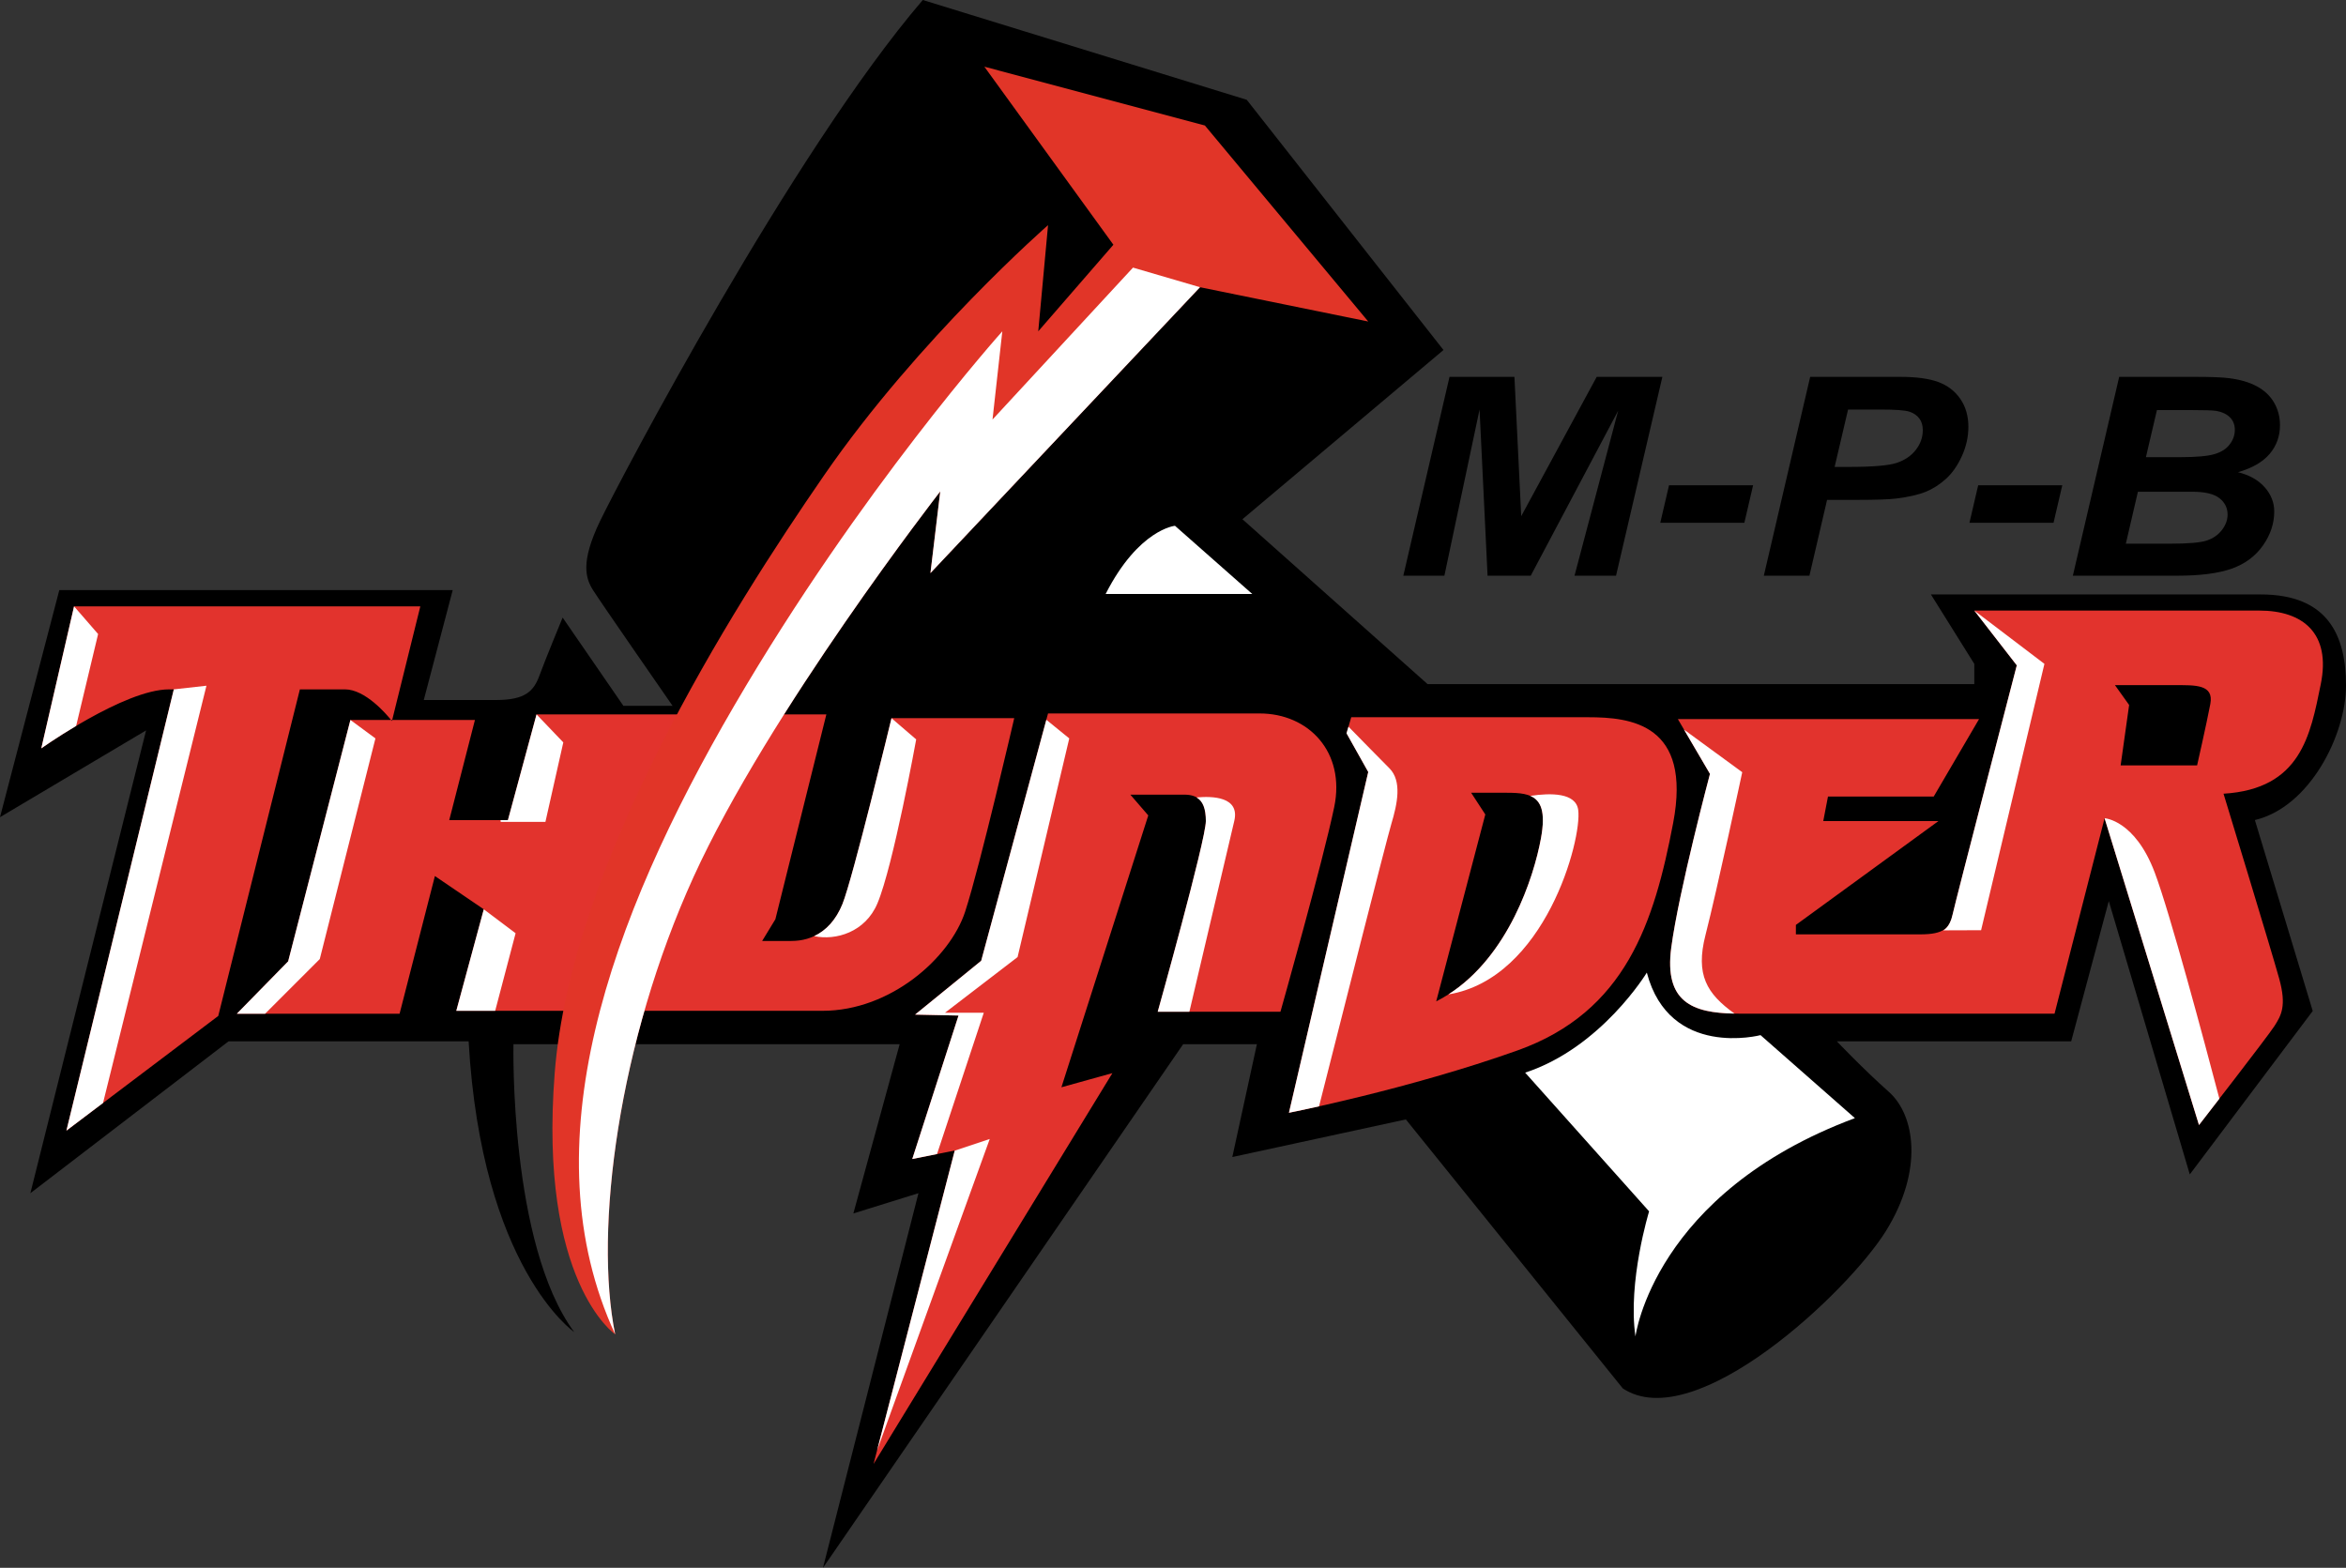
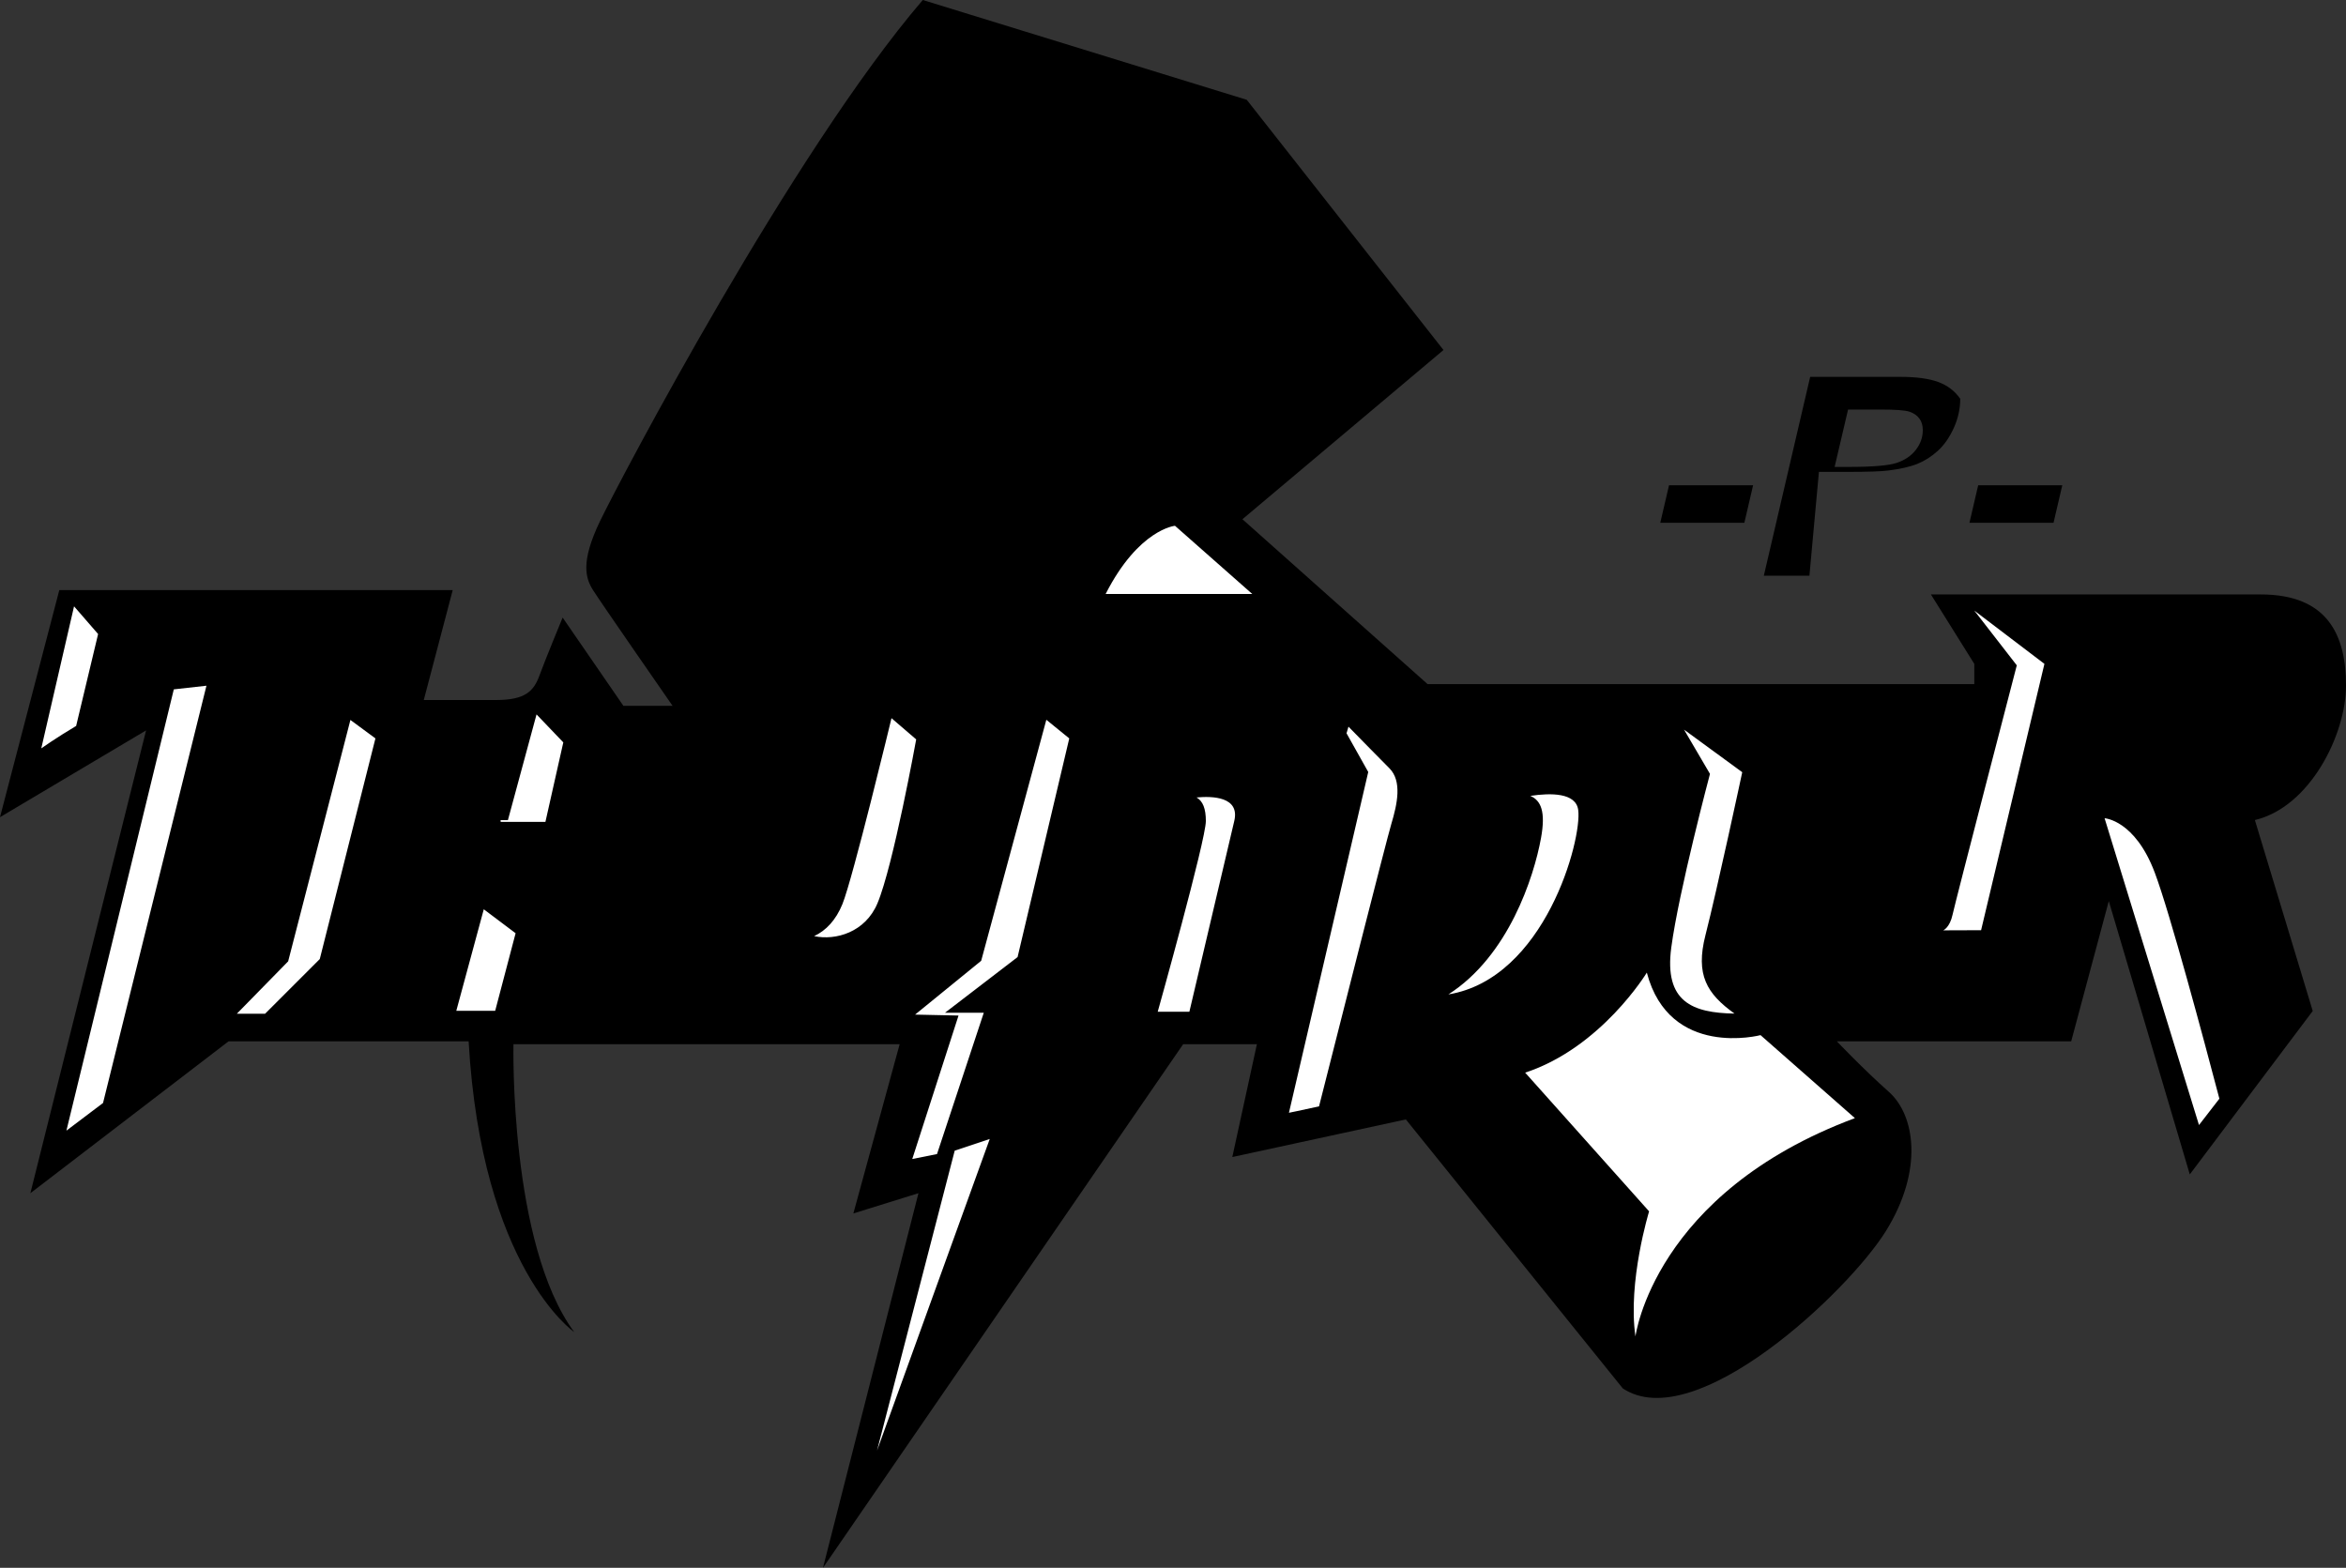
<svg xmlns="http://www.w3.org/2000/svg" version="1.1" id="Layer_1" x="0px" y="0px" width="432px" height="288.711px" viewBox="0 0 432 288.711" enable-background="new 0 0 432 288.711" xml:space="preserve">
  <rect x="0" y="0" width="432" height="288.711" fill="#333333" stroke="none" />
  <g>
    <path d="M10.921,108.666h72.444l-5.328,20.242c0,0,7.991,0,13.318,0c5.326,0,6.924-1.599,7.99-4.528   c1.065-2.93,4.261-10.653,4.261-10.653l11.186,16.247h9.056c0,0-13.317-19.176-14.649-21.308c-1.331-2.13-2.397-5.061,1.332-12.784   C114.26,88.159,145.952,27.966,169.924,0l59.659,18.378l36.224,46.076l-37.022,31.162l34.093,30.363h100.675v-3.729l-7.99-12.784   c0,0,48.208,0,60.726,0S432,117.19,432,126.245s-6.658,22.373-16.779,24.77l10.653,35.157l-22.639,30.096l-14.915-50.338   l-6.925,25.834H338.25c0,0,4.795,5.06,9.589,9.321c4.793,4.262,6.392,14.382-0.533,25.567   c-6.926,11.187-35.156,37.82-48.474,29.031l-39.951-49.539l-31.96,6.926l4.527-20.774h-13.582l-66.319,96.415l17.579-68.982   l-11.986,3.729l8.523-31.161H94.55c0,0-0.799,36.758,11.186,53.004c0,0-17.045-11.719-19.442-53.534H42.081L5.592,219.732   L26.9,134.504L0,150.484L10.921,108.666z" />
-     <path fill="#E2332D" d="M77.4,111.66H13.636L7.602,137.81c0,0,15.287-10.862,23.534-10.862h0.87L12.229,208.21l27.959-21.12   l15.035-60.143h8.297c3.767,0,7.686,4.629,8.492,5.633h0.208L77.4,111.66z M177.722,167.89c2.782-8.519,9.041-35.637,9.041-35.637   h-22.599c0,0-7.128,29.553-9.041,34.247c-1.912,4.693-5.389,6.779-9.387,6.779c-3.999,0-5.389,0-5.389,0l2.434-3.998l9.388-37.724   H98.8l-5.271,19.47H82.725l4.732-18.447H72.22l-0.05,0.2c0,0-0.062-0.079-0.158-0.2h-7.485l-11.465,44.453l-9.455,9.654h29.971   l6.505-25.363l9.001,6.121l-5.062,18.697c0,0,54.933,0,67.449,0C163.988,186.143,174.939,176.408,177.722,167.89z M231.959,131.384   c-9.039,0-38.969,0-38.969,0l-12.313,45.547l-12.169,9.909l7.997,0.173l-8.518,26.421l7.823-1.563l-14.95,57.714l43.98-71.967   l-9.388,2.606l15.992-50.064l-3.302-3.825c0,0,7.127,0,9.908,0c2.782,0,3.999,1.392,3.999,4.868s-8.865,35.115-8.865,35.115h22.598   c0,0,7.823-27.64,9.909-37.723S240.999,131.384,231.959,131.384z M292.456,132.08c-7.822,0-43.633,0-43.633,0l-0.869,2.955   l3.999,7.128l-14.603,62.755c0,0,22.077-4.346,42.068-11.473c19.991-7.128,25.206-23.642,28.683-41.895   S300.279,132.08,292.456,132.08z M283.765,154.332c-1.391,7.648-6.607,23.642-19.297,30.073l9.04-34.42l-2.607-3.998   c0,0,1.913,0,6.606,0C282.2,145.987,285.156,146.684,283.765,154.332z M416.054,112.438c-7.997,0-52.499,0-52.499,0l7.823,10.082   c0,0-11.299,43.458-11.82,45.893c-0.522,2.434-1.564,3.65-5.91,3.65s-22.947,0-22.947,0v-1.738l26.249-19.123h-21.208l0.869-4.519   h19.471l8.344-14.255h-55.454l5.909,10.083c0,0-5.736,21.557-7.127,31.986c-1.391,10.431,4.346,12.169,12.516,12.169   c8.171,0,58.062,0,58.062,0l9.214-35.984l17.384,56.497c0,0,12.69-16.341,13.907-18.253s2.26-3.65,0.869-8.692   s-10.257-34.072-10.257-34.072c14.255-0.868,15.994-10.777,17.906-20.165S424.051,112.438,416.054,112.438z M407.015,129.648   c-0.695,3.65-2.434,11.3-2.434,11.3H390.5l1.564-11.126l-2.608-3.651c0,0,7.129,0,10.953,0S407.71,125.997,407.015,129.648z" />
    <path fill="#FFFFFF" d="M53.062,177.033l-9.455,9.654h5.203l10.074-10.073l10.25-40.637l-4.607-3.397L53.062,177.033z    M12.229,208.21l6.744-5.094l19.044-76.84l-6.011,0.671L12.229,208.21z M371.378,122.521c0,0-11.299,43.458-11.82,45.893   c-0.522,2.434-1.73,2.909-1.73,2.909l6.976-0.025l11.662-49.047l-12.91-9.812L371.378,122.521z M396.783,160.688   c-3.66-9.701-9.238-10.006-9.238-10.006l17.384,56.497c0,0,1.62-2.087,3.755-4.853   C405.834,191.498,399.564,168.062,396.783,160.688z M320.821,142.201l-10.715-7.836l4.774,8.146c0,0-5.736,21.557-7.127,31.986   c-1.341,10.052,3.947,12.026,11.646,12.156c-5.123-3.672-7.211-7.151-5.352-14.434   C316.244,163.618,320.821,142.201,320.821,142.201z M84.023,186.143c0,0,2.753,0,7.161,0l3.76-14.287l-5.859-4.41L84.023,186.143z    M18.065,116.758l-4.426-5.098h-0.004L7.602,137.81c0,0,2.691-1.911,6.419-4.129L18.065,116.758z M281.796,146.564   c1.971,0.847,2.855,2.892,1.969,7.768c-1.306,7.181-5.984,21.718-17.055,28.79c17.79-2.92,24.634-28.519,23.907-33.965   C290.193,145.977,285.593,145.99,281.796,146.564z M168.71,136.161l-4.547-3.908c0,0-7.128,29.553-9.041,34.247   c-1.202,2.952-3.024,4.871-5.204,5.889c3.993,0.851,9.418-0.72,11.652-6.025C164.5,159.408,168.71,136.161,168.71,136.161z    M93.529,151.027h-1.355l0.024,0.326h8.236l3.295-14.643l-4.929-5.153L93.529,151.027z M248.313,133.814l-0.359,1.221l3.999,7.128   l-14.603,62.755c0,0,2.084-0.41,5.543-1.184c3.264-12.896,12.412-49.013,13.313-52.015c1.099-3.662,2.013-7.871-0.366-10.25   C254.322,139.952,250.724,136.279,248.313,133.814z M161.5,267.119l20.755-57.374l-6.451,2.15L161.5,267.119z M180.678,176.931   l-12.169,9.909l7.997,0.173l-8.518,26.421l4.555-0.91l8.614-26.025h-7.139l13.362-10.251l9.518-40.27l-4.222-3.432L180.678,176.931   z M220.337,146.854c1.166,0.676,1.713,2.047,1.713,4.348c0,3.477-8.865,35.115-8.865,35.115h5.829   c1.692-7.188,7.042-29.926,8.271-35.146C228.332,146.719,223.292,146.576,220.337,146.854z" />
    <path fill="#FFFFFF" d="M280.85,197.53l22.822,25.542c0,0-3.979,12.981-2.513,23.032c0,0,3.351-26.381,40.408-40.199   l-17.378-15.284c0,0-16.75,4.396-20.938-11.515C303.252,179.106,294.877,192.923,280.85,197.53z" />
    <path fill="#FFFFFF" d="M203.593,109.387h27.009l-14.238-12.563C216.364,96.824,209.665,97.452,203.593,109.387z" />
-     <path fill="#E13528" d="M181.262,12.279l40.609,10.83l30.083,36.099l-30.985-6.317l-49.634,52.643l1.805-15.04   c0,0-31.588,40.61-45.425,70.992c-13.837,30.383-18.349,64.978-14.438,84.229c0,0-14.139-9.626-11.131-48.131   c3.008-38.504,32.188-84.83,49.635-110.099c17.447-25.27,41.213-46.026,41.213-46.026l-1.805,19.553l13.837-15.943L181.262,12.279z   " />
-     <path fill="#FFFFFF" d="M127.715,161.485c13.837-30.382,45.425-70.992,45.425-70.992l-1.805,15.04l49.634-52.643l-12.333-3.61   l-25.871,27.976l1.805-16.244c0,0-26.172,29.18-49.335,68.888c-23.163,39.707-37.904,81.223-21.959,115.815   C109.366,226.463,113.877,191.868,127.715,161.485z" />
    <g>
-       <path d="M281.875,106.018h-7.95l-1.474-30.601l-6.477,30.601h-7.562l8.507-36.62h11.954l1.25,25.654l13.899-25.654h12.093    l-8.534,36.62h-7.645l8.034-30.376L281.875,106.018z" />
      <path d="M307.34,89.356h15.484l-1.613,6.919h-15.483L307.34,89.356z" />
-       <path d="M333.193,106.018h-8.396l8.535-36.62h16.568c2.946,0,5.276,0.312,6.99,0.937c1.715,0.624,3.072,1.656,4.073,3.097    c1.001,1.441,1.501,3.16,1.501,5.158c0,1.85-0.398,3.647-1.195,5.396s-1.774,3.147-2.933,4.196    c-1.159,1.05-2.404,1.846-3.739,2.386c-1.334,0.542-3.133,0.953-5.393,1.237c-1.316,0.166-3.781,0.25-7.396,0.25h-5.364    L333.193,106.018z M337.835,85.984h2.585c4.43,0,7.386-0.25,8.868-0.751c1.482-0.498,2.65-1.298,3.503-2.397    c0.852-1.099,1.278-2.307,1.278-3.622c0-0.882-0.218-1.607-0.653-2.173c-0.435-0.565-1.047-0.979-1.834-1.236    c-0.789-0.259-2.544-0.388-5.269-0.388h-6.004L337.835,85.984z" />
+       <path d="M333.193,106.018h-8.396l8.535-36.62h16.568c2.946,0,5.276,0.312,6.99,0.937c1.715,0.624,3.072,1.656,4.073,3.097    c0,1.85-0.398,3.647-1.195,5.396s-1.774,3.147-2.933,4.196    c-1.159,1.05-2.404,1.846-3.739,2.386c-1.334,0.542-3.133,0.953-5.393,1.237c-1.316,0.166-3.781,0.25-7.396,0.25h-5.364    L333.193,106.018z M337.835,85.984h2.585c4.43,0,7.386-0.25,8.868-0.751c1.482-0.498,2.65-1.298,3.503-2.397    c0.852-1.099,1.278-2.307,1.278-3.622c0-0.882-0.218-1.607-0.653-2.173c-0.435-0.565-1.047-0.979-1.834-1.236    c-0.789-0.259-2.544-0.388-5.269-0.388h-6.004L337.835,85.984z" />
      <path d="M364.271,89.356h15.485l-1.613,6.919H362.66L364.271,89.356z" />
-       <path d="M381.701,106.018l8.534-36.62h13.928c3.021,0,5.133,0.084,6.338,0.25c2.002,0.249,3.698,0.748,5.088,1.498    c1.39,0.749,2.446,1.749,3.169,2.997c0.723,1.25,1.084,2.632,1.084,4.147c0,2.031-0.63,3.793-1.891,5.283    c-1.26,1.49-3.206,2.619-5.837,3.385c2.094,0.516,3.729,1.436,4.906,2.761c1.176,1.324,1.765,2.818,1.765,4.483    c0,2.198-0.695,4.285-2.085,6.258s-3.308,3.394-5.754,4.259c-2.446,0.866-5.792,1.299-10.036,1.299H381.701z M391.459,100.122    h8.089c3.392,0,5.666-0.195,6.824-0.586c1.158-0.393,2.085-1.037,2.78-1.936c0.694-0.9,1.043-1.851,1.043-2.849    c0-1.216-0.502-2.22-1.502-3.01c-1.001-0.791-2.668-1.187-5.004-1.187h-10.008L391.459,100.122z M395.156,84.185h6.395    c2.872,0,4.938-0.183,6.199-0.549c1.26-0.366,2.204-0.966,2.835-1.8c0.629-0.832,0.945-1.723,0.945-2.672    c0-0.933-0.297-1.698-0.89-2.299c-0.594-0.599-1.437-0.998-2.529-1.198c-0.612-0.101-2.085-0.15-4.421-0.15h-6.505L395.156,84.185    z" />
    </g>
  </g>
</svg>